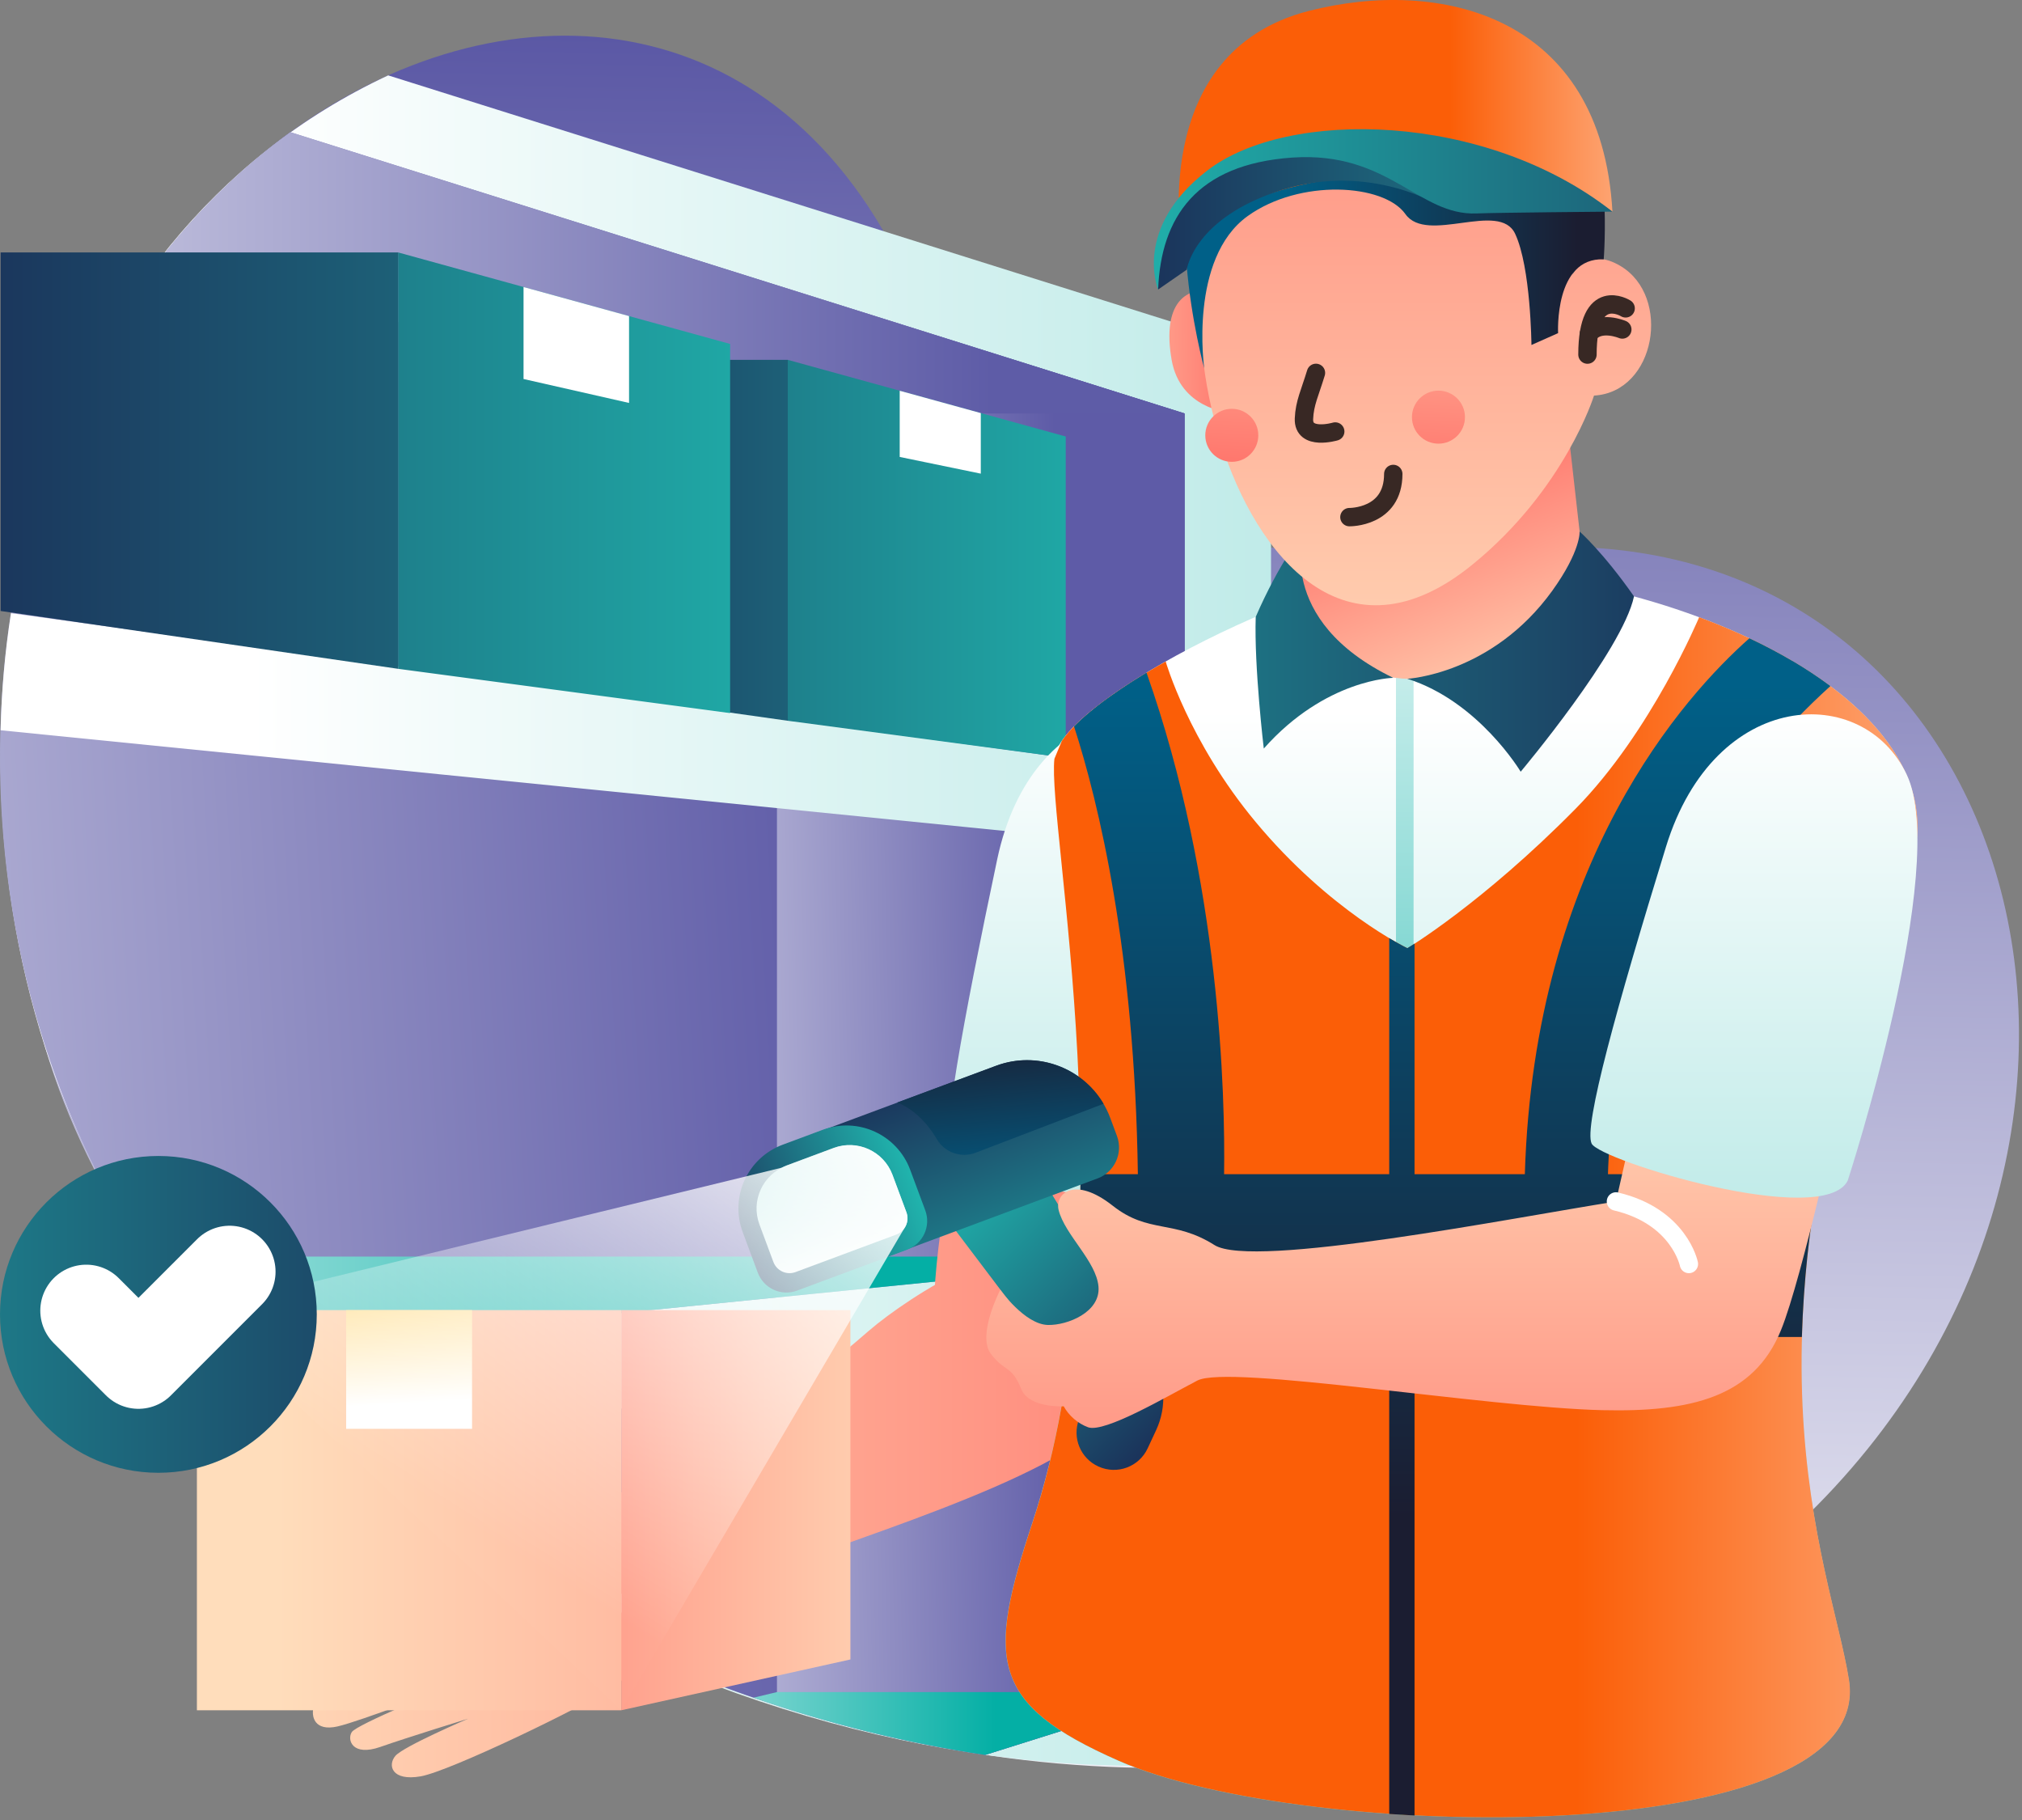
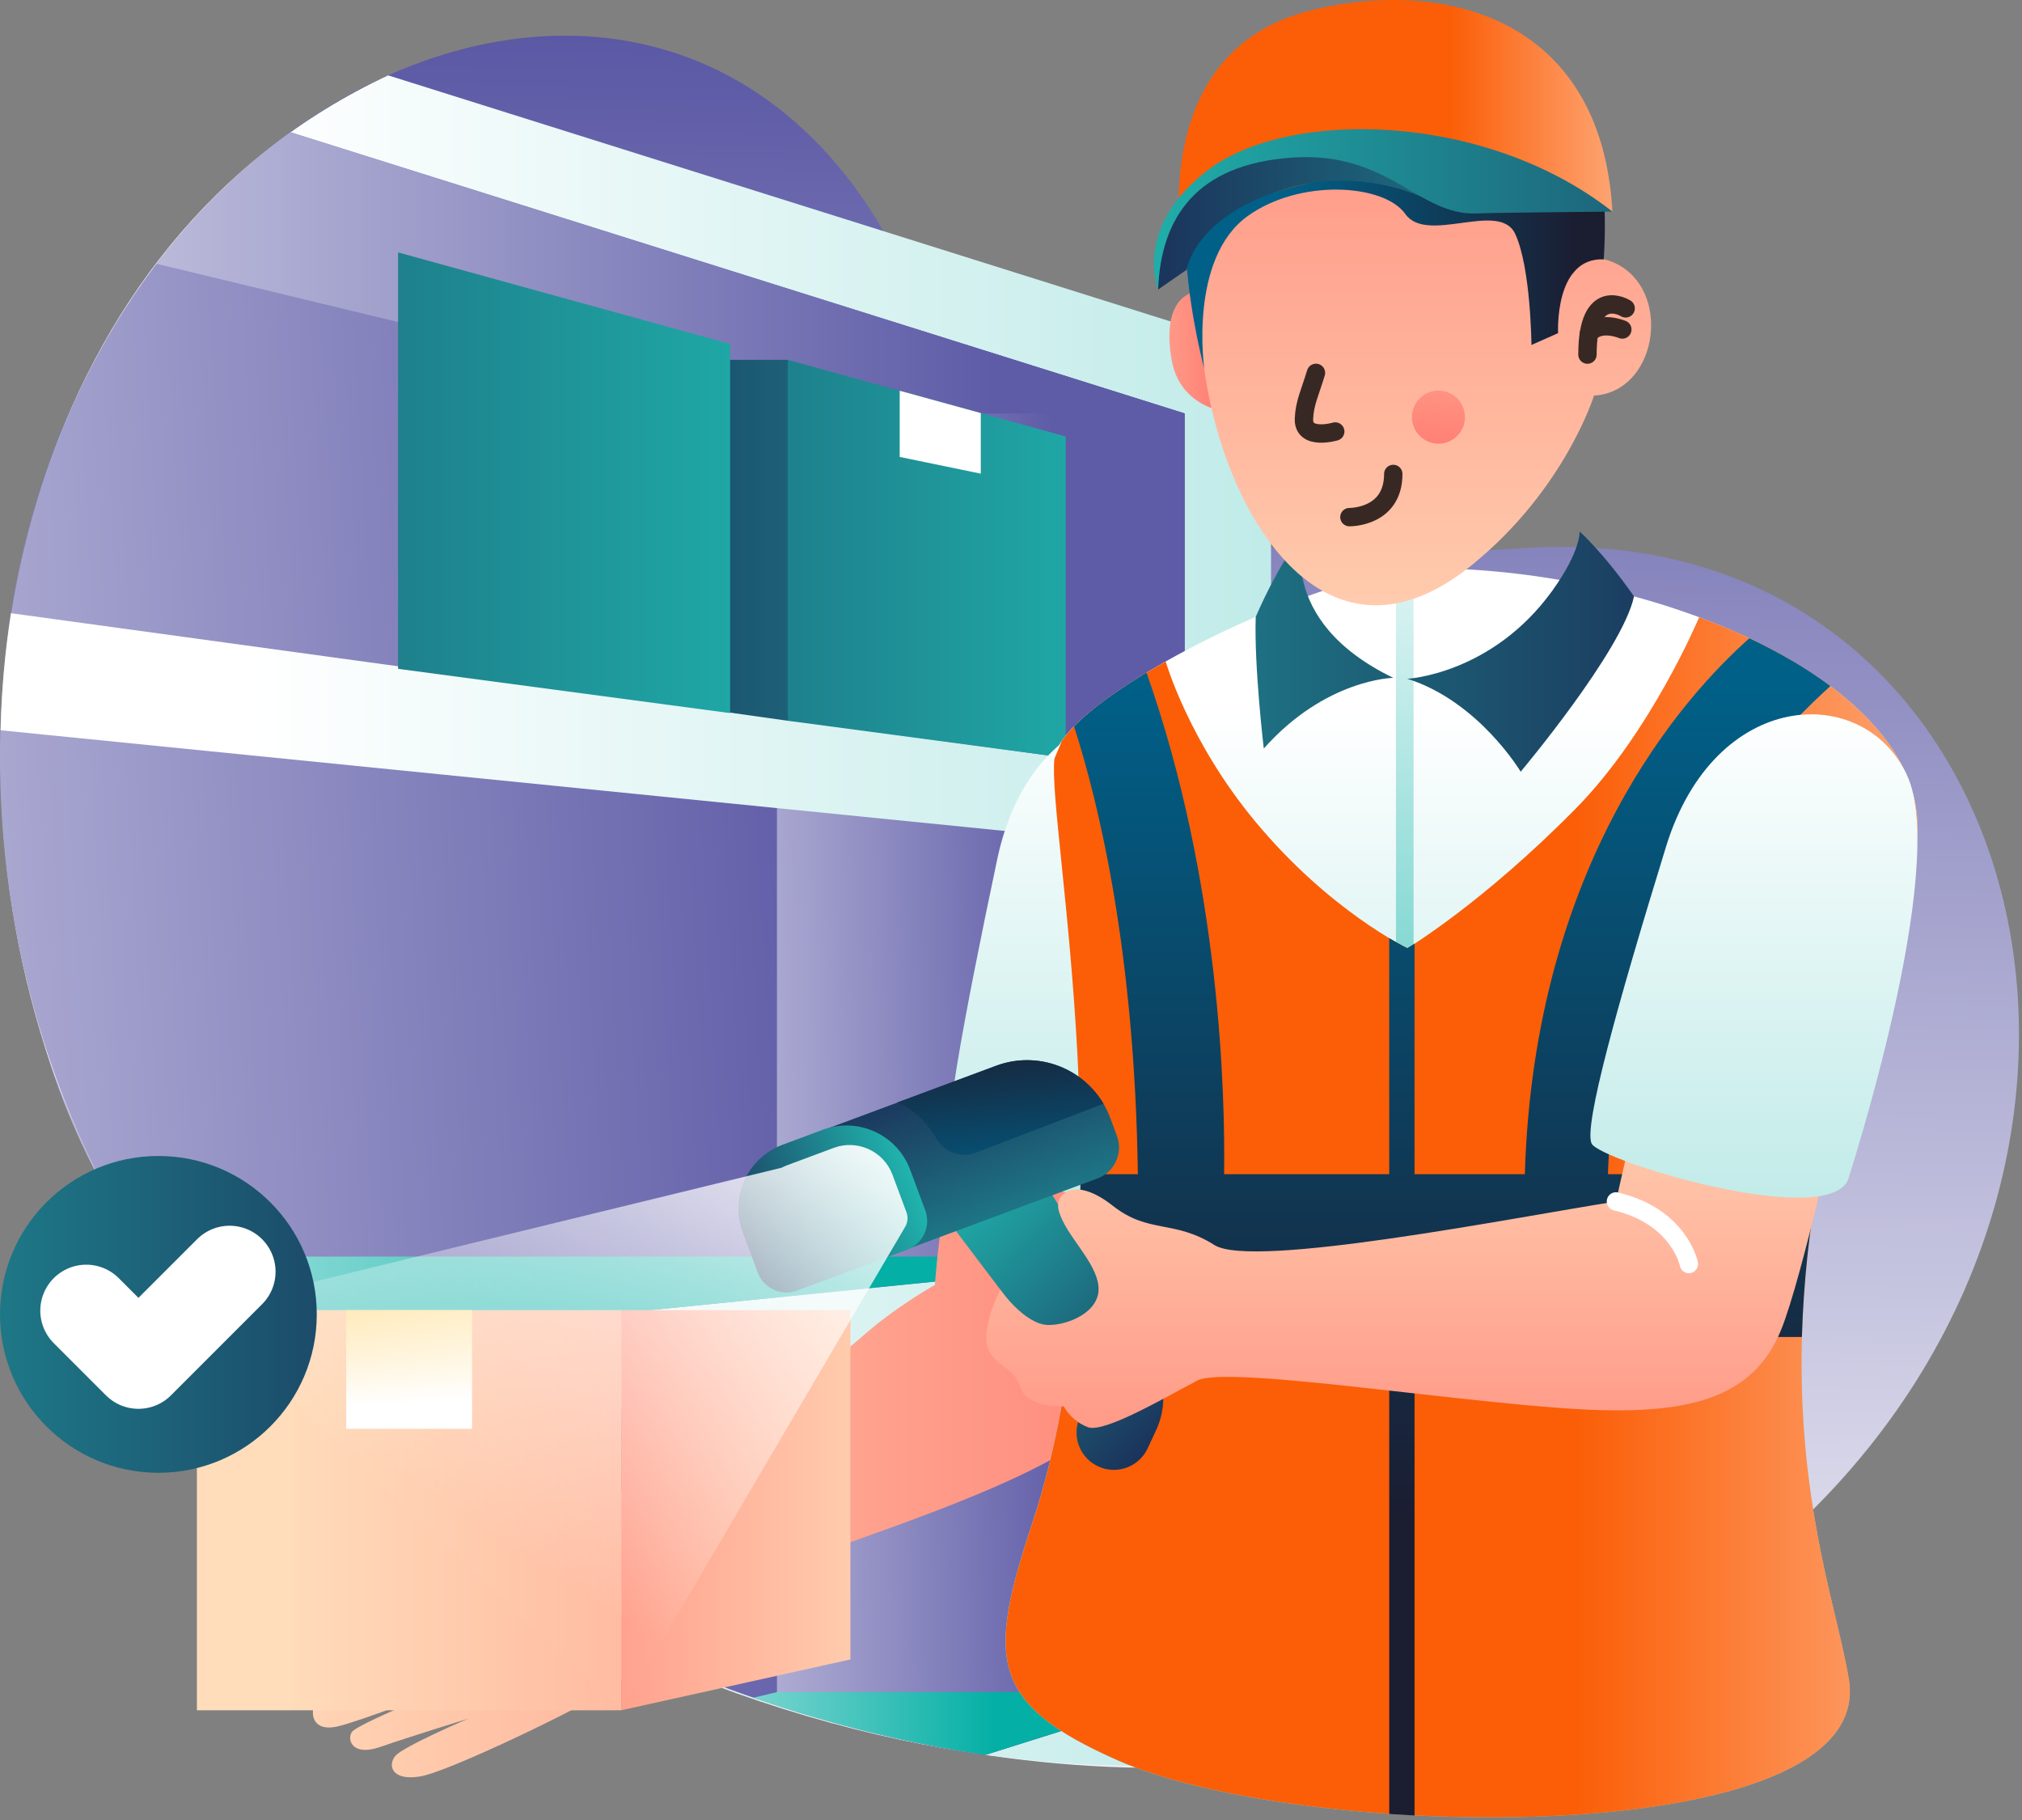
<svg xmlns="http://www.w3.org/2000/svg" width="220" height="198" viewBox="0 0 220 198" fill="none">
  <rect x="0" y="0" width="220" height="198" fill="#808080" stroke="none" />
  <path d="M98.81 30.337C106.417 46.932 111.243 63.332 165.694 59.636C220.144 55.94 239.162 124.515 195.731 165.721C134.289 224.02 23.663 177.347 4.938 114.039C-22.1 22.629 70.478 -31.467 98.81 30.337Z" fill="url(#paint0_linear)" />
  <path d="M138.292 38.408V191.162C86.399 198.215 21.468 165.038 4.937 114.039C-7.671 74.646 4.005 26.035 42.233 8.199C65.928 15.647 114.856 31.036 138.292 38.408Z" fill="url(#paint1_linear)" />
  <path d="M128.896 44.983V184.084L107.184 190.922C75.695 186.103 45.088 170.496 24.143 147.206C-9.628 110.868 -8.704 43.8 31.592 14.383L128.896 44.983Z" fill="url(#paint2_linear)" />
  <path d="M128.896 44.983V184.084L107.184 190.922C99.499 189.765 91.924 187.972 84.536 185.562V31.034L101.579 36.391L128.896 44.983Z" fill="url(#paint3_linear)" />
  <path d="M128.896 84.22V92.363L0.067 79.446C0.16 75.181 0.536 70.927 1.19 66.711L128.896 84.22Z" fill="url(#paint4_linear)" />
  <path d="M128.896 136.704V144.847L34.828 157.743C31.043 154.46 27.471 150.94 24.133 147.204L128.896 136.704Z" fill="url(#paint5_linear)" />
  <path d="M128.896 184.084L107.184 190.922C98.607 189.624 90.168 187.539 81.973 184.695L84.536 184.082L128.896 184.084Z" fill="url(#paint6_linear)" />
  <path d="M128.896 136.704L24.143 147.206C21.172 143.89 18.423 140.381 15.913 136.704L128.896 136.704Z" fill="url(#paint7_linear)" />
  <path d="M128.896 44.983H84.536L17.041 28.696C21.169 23.242 26.071 18.421 31.592 14.383L101.58 36.391L128.896 44.983Z" fill="url(#paint8_linear)" />
  <path d="M85.712 39.148V78.414L115.955 82.445V47.488L85.712 39.148Z" fill="url(#paint9_linear)" />
  <path d="M85.712 78.414L58.292 74.539V39.148H85.712V78.414Z" fill="url(#paint10_linear)" />
  <path d="M97.891 42.509V49.711L106.714 51.529V44.94L97.891 42.509Z" fill="white" />
  <path d="M43.313 72.761L79.439 77.578V37.419L43.313 27.46V72.761Z" fill="url(#paint11_linear)" />
-   <path d="M43.313 72.761V27.46H0.067V66.469L43.313 72.761Z" fill="url(#paint12_linear)" />
-   <path d="M56.963 31.223V41.232L68.443 43.836V34.387L56.963 31.223Z" fill="white" />
  <path d="M107.363 108.712C107.363 108.712 98.418 143.259 102.786 150.32C107.155 157.381 122.343 161.556 125.88 144.287C129.418 127.018 133.161 99.031 133.161 99.031L107.363 108.712Z" fill="url(#paint13_linear)" />
  <path d="M131.458 127.861C131.458 127.861 139.461 92.866 133.892 83.312C128.323 73.758 112.25 75.743 108.504 93.469C104.758 111.196 102.298 124.577 103.345 126.347C104.391 128.117 129.274 133.343 131.458 127.861Z" fill="url(#paint14_linear)" />
  <path d="M94.459 144.84C87.455 150.902 73.674 162.228 62.252 163.618C49.682 165.153 45.711 170.41 40.384 171.79C35.057 173.169 40.47 175.143 45.771 174.539C53.485 173.675 37.05 178.441 34.851 180.786C32.653 183.131 34.349 183.796 35.865 183.555C37.381 183.313 48.813 178.829 48.813 178.829C48.813 178.829 34.542 184.304 34.162 185.535C33.781 186.766 34.231 188.386 36.717 187.823C39.203 187.26 48.602 183.617 48.602 183.617C48.602 183.617 38.808 187.595 38.274 188.436C37.74 189.277 38.334 191.116 41.373 190.053C44.413 188.989 50.937 186.977 50.937 186.977C50.937 186.977 43.883 190 43.016 191.027C42.149 192.055 42.624 193.794 45.764 193.252C48.904 192.711 63.636 185.619 66.726 183.499C69.815 181.38 78.15 173.953 83.786 171.133C89.422 168.314 115.119 161.17 120.75 154.037C126.381 146.904 123.708 137.935 117.418 135.659C111.129 133.384 99.134 140.795 94.459 144.84Z" fill="url(#paint15_linear)" />
  <path d="M51.77 173.251C51.77 173.251 59.713 176.719 70.024 173.85" stroke="white" stroke-width="2" stroke-linecap="round" stroke-linejoin="round" />
  <path d="M60.85 181.813L54.439 174.3" stroke="white" stroke-width="2" stroke-linecap="round" stroke-linejoin="round" />
  <path d="M92.526 142.529H67.597V186.062L92.526 180.535V142.529Z" fill="url(#paint16_linear)" />
  <rect x="21.424" y="142.529" width="46.173" height="43.534" fill="url(#paint17_linear)" />
  <rect x="37.663" y="142.529" width="13.698" height="12.915" fill="url(#paint18_linear)" />
  <path d="M207.549 95.263C214.904 76.821 182.896 61.828 155.335 61.825C144.136 61.825 115.715 75.803 114.736 82.383C113.756 88.962 123.08 133.221 112.34 165.615C107.395 180.537 107.601 185.344 121.708 191.557C141.923 200.457 204.157 201.456 201.154 182.728C199.12 169.998 187.609 145.288 207.549 95.263Z" fill="url(#paint19_linear)" />
  <path d="M153.802 197.49C153.164 197.456 152.525 197.419 151.886 197.379V62.161C152.558 62.046 153.197 61.96 153.802 61.904V197.49Z" fill="url(#paint20_linear)" />
  <path d="M112.35 165.615C123.006 133.468 113.905 89.647 114.724 82.548L115.533 80.598C117.26 78.076 121.555 74.943 126.831 71.964C126.831 71.964 129.303 80.625 136.605 89.407C144.696 99.139 153.132 103.158 153.132 103.158C153.132 103.158 161.261 98.298 171.435 87.98C179.66 79.638 184.874 67.142 184.874 67.142C200.886 73.097 212.26 83.472 207.561 95.261C187.621 145.286 199.132 169.989 201.175 182.726C204.179 201.453 141.944 200.45 121.729 191.554C107.61 185.344 107.404 180.537 112.35 165.615Z" fill="url(#paint21_linear)" />
  <path d="M153.906 102.662V197.509C152.983 197.461 152.064 197.406 151.151 197.343V102.063C152.387 102.801 153.12 103.153 153.12 103.153C153.12 103.153 153.395 102.993 153.906 102.662Z" fill="url(#paint22_linear)" />
  <path d="M117.564 127.739H123.804C123.466 103.472 119.516 87.261 116.858 79.025L116.874 79.008C117.066 78.814 117.272 78.615 117.488 78.414L117.658 78.258C117.987 77.96 118.337 77.657 118.709 77.35L118.913 77.185C119.291 76.879 119.69 76.57 120.11 76.258L120.35 76.083C120.771 75.775 121.212 75.465 121.672 75.152L121.947 74.963L122.364 74.685L122.941 74.306L123.38 74.026L123.681 73.837L124.132 73.556L124.22 73.501L124.745 73.18C132.8 96.001 133.31 119.255 133.185 127.739H165.907C166.928 93.671 183.392 75.588 190.338 69.439C191.973 70.211 193.537 71.032 195.01 71.901H195.025C195.384 72.114 195.738 72.329 196.088 72.546L196.131 72.575C196.481 72.792 196.824 73.012 197.161 73.236C197.851 73.694 198.515 74.161 199.154 74.637C177.909 93.834 175.208 118.829 174.951 127.739H197.944C196.863 133.586 196.23 139.507 196.05 145.451H116.594C117.241 139.569 117.565 133.656 117.564 127.739Z" fill="url(#paint23_linear)" />
-   <path d="M172.721 65.389L169.438 36.303H146.021L140.392 65.389C140.392 65.389 143.851 73.082 152.502 73.815C160.516 74.493 172.721 65.389 172.721 65.389Z" fill="url(#paint24_linear)" />
  <path d="M171.867 57.823C171.867 57.823 174.439 60.098 177.785 64.881C176.535 70.766 165.455 83.954 165.455 83.954C165.455 83.954 160.88 76.289 153.122 73.846C153.122 73.846 162.327 73.367 168.894 64.266C172.025 59.909 171.867 57.823 171.867 57.823Z" fill="url(#paint25_linear)" />
  <path d="M151.592 73.743C151.592 73.743 144.229 73.851 137.504 81.436C137.504 81.436 136.443 72.529 136.627 67.109C139.156 61.272 141.856 57.823 141.856 57.823C141.856 57.823 138.574 67.447 151.592 73.743Z" fill="url(#paint26_linear)" />
  <path d="M133.6 44.849C133.6 44.849 128.409 44.432 127.48 39.165C126.551 33.898 128.22 30.761 132.783 31.74C137.345 32.72 133.6 44.849 133.6 44.849Z" fill="url(#paint27_linear)" />
  <path d="M171.129 29.829C171.129 29.829 172.666 26.761 176.319 28.94C181.885 32.26 180.168 42.657 173.433 43.036C173.433 43.036 170.288 53.22 160.2 61.428C146.452 72.618 136.682 60.491 132.807 48.056C128.723 34.962 130.364 22.428 139.094 17.252C148.088 11.918 165.891 8.867 171.129 29.829Z" fill="url(#paint28_linear)" />
  <path d="M169.526 36.241C169.526 36.241 169.09 28.009 174.489 28.212C174.489 28.212 175.552 15.039 171.483 10.678C167.414 6.316 160.152 9.372 160.152 9.372C160.152 9.372 140.512 5.32 132.898 12.234C125.284 19.149 131.025 40.087 131.025 40.087C131.025 40.087 129.317 28.126 135.755 23.503C141.42 19.432 150.567 19.975 152.914 23.293C155.261 26.61 163.146 21.793 164.853 25.436C166.561 29.079 166.626 37.532 166.626 37.532L169.526 36.241Z" fill="url(#paint29_linear)" />
  <path d="M176.875 33.546C176.875 33.546 172.721 30.943 172.721 38.576" stroke="#382824" stroke-width="2" stroke-linecap="round" stroke-linejoin="round" />
  <path d="M175.438 23.024C175.438 23.024 168.343 17.355 150.126 18.847C131.909 20.339 128.618 27.139 128.618 27.139C128.618 27.139 124.661 5.748 142.383 1.195C156.557 -2.443 174.235 1.511 175.438 23.024Z" fill="url(#paint30_linear)" />
  <path d="M156.832 22.481C156.832 22.481 149.218 17.631 139.542 20.644C129.865 23.657 129.125 29.338 129.125 29.338L126.012 31.494C126.012 31.494 123.777 21.774 133.968 17.492C144.159 13.209 154.327 18.823 156.832 22.481Z" fill="url(#paint31_linear)" />
  <path d="M175.437 23.024C175.437 23.024 163 23.125 160.657 23.221C154.346 23.48 151.117 16.428 140.617 17.142C130.155 17.86 126.314 23.664 126.007 31.496C126.007 31.496 123.21 24.833 131.363 18.548C140.109 11.791 161.658 12.167 175.437 23.024Z" fill="url(#paint32_linear)" />
  <circle cx="156.509" cy="45.383" r="2.884" fill="url(#paint33_linear)" />
-   <circle cx="134.023" cy="47.359" r="2.884" fill="url(#paint34_linear)" />
  <path d="M143.18 40.566C142.521 42.739 141.946 43.838 141.875 45.555C141.776 47.979 145.278 46.944 145.278 46.944" stroke="#382824" stroke-width="2" stroke-linecap="round" stroke-linejoin="round" />
  <path d="M176.513 35.845C176.513 35.845 174.077 34.811 172.879 36.303" stroke="#382824" stroke-width="2" stroke-linecap="round" stroke-linejoin="round" />
  <path d="M146.821 56.259C146.821 56.259 151.592 56.34 151.592 51.562" stroke="#382824" stroke-width="2" stroke-linecap="round" stroke-linejoin="round" />
  <path d="M125.349 147.736L110.451 123.401L98.631 126.807L116.918 150.979C117.657 151.962 117.838 153.257 117.397 154.406C116.633 156.41 117.562 158.663 119.517 159.546C121.542 160.466 123.931 159.582 124.87 157.565L125.794 155.58C126.97 153.056 126.803 150.11 125.349 147.736Z" fill="url(#paint35_linear)" />
  <path d="M119.412 128.203L93.698 137.771L88.353 123.404L108.38 115.952C113.381 114.091 118.944 116.637 120.805 121.638L121.529 123.584C122.221 125.444 121.275 127.512 119.415 128.204L119.412 128.203Z" fill="url(#paint36_linear)" />
  <path d="M98.714 135.946L86.724 140.407C85.004 141.047 83.09 140.171 82.449 138.45L80.807 134.037C79.384 130.213 81.331 125.959 85.156 124.535L89.526 122.909C93.351 121.486 97.605 123.433 99.028 127.257L100.67 131.671C101.31 133.391 100.434 135.305 98.714 135.946H98.714Z" fill="url(#paint37_linear)" />
-   <path d="M97.507 134.316L86.557 138.391C85.587 138.752 84.507 138.258 84.146 137.287L82.629 133.211C81.672 130.638 82.981 127.777 85.554 126.82L90.71 124.901C93.282 123.944 96.144 125.253 97.101 127.826L98.618 131.902C98.792 132.37 98.772 132.887 98.564 133.34C98.356 133.793 97.975 134.144 97.507 134.316Z" fill="url(#paint38_linear)" />
  <path d="M108.384 115.941C112.768 114.31 117.69 116.055 120.07 120.082L106.147 125.408C104.571 126.009 102.792 125.387 101.934 123.935C100.497 121.502 98.806 120.419 97.637 119.938L108.384 115.941Z" fill="url(#paint39_linear)" />
  <path d="M200.476 118.932C200.476 118.932 196.1 139.051 193.77 144.725C190.819 151.975 184.046 153.642 174.343 153.415C161.678 153.115 133.684 148.414 130.273 150.193C126.862 151.973 120.213 155.898 118.396 155.278C117.265 154.856 116.321 154.046 115.732 152.993C115.732 152.993 111.962 153.211 111.119 151.122C110.046 148.466 109.359 149.333 107.811 147.29C106.264 145.247 108.834 140.313 108.834 140.313C108.834 140.313 111.483 144.078 114.01 144.145C116.147 144.198 119.758 142.744 119.519 139.973C119.279 137.202 115.876 134.361 115.186 131.662C114.738 129.892 116.863 127.854 121.083 131.183C124.989 134.256 127.713 132.656 132.136 135.451C136.311 138.086 164.696 132.464 175.821 130.714L179.79 113.229L200.476 118.932Z" fill="url(#paint40_linear)" />
  <path d="M201.037 128.445C201.037 128.445 212.16 94.313 207.468 84.291C202.776 74.27 186.592 74.807 181.263 92.126C175.933 109.445 172.288 122.563 173.174 124.412C174.06 126.261 198.369 133.71 201.037 128.445Z" fill="url(#paint41_linear)" />
  <path d="M183.756 137.511C183.756 137.511 182.731 132.342 175.821 130.707" stroke="white" stroke-width="2" stroke-linecap="round" stroke-linejoin="round" />
  <path d="M85.048 127.035C85.217 126.946 85.391 126.866 85.568 126.795L90.715 124.879C93.288 123.924 96.149 125.234 97.108 127.806L98.624 131.878C98.808 132.373 98.774 132.923 98.53 133.391L67.597 186.062L21.424 142.541L85.048 127.035Z" fill="url(#paint42_linear)" />
  <circle cx="17.233" cy="142.993" r="17.233" fill="url(#paint43_linear)" />
  <path d="M9.384 142.586L15.063 148.267L24.981 138.349" stroke="white" stroke-width="10" stroke-linecap="round" stroke-linejoin="round" />
  <defs>
    <linearGradient id="paint0_linear" x1="-47.634" y1="-73.249" x2="-53.009" y2="206.962" gradientUnits="userSpaceOnUse">
      <stop stop-color="#1F1B84" />
      <stop offset="1" stop-color="white" />
    </linearGradient>
    <linearGradient id="paint1_linear" x1="470.859" y1="-194.929" x2="27.283" y2="-194.929" gradientUnits="userSpaceOnUse">
      <stop stop-color="#04AFA5" />
      <stop offset="1" stop-color="white" />
    </linearGradient>
    <linearGradient id="paint2_linear" x1="84.165" y1="-33.337" x2="-111.426" y2="-22.089" gradientUnits="userSpaceOnUse">
      <stop stop-color="#5E5BA7" />
      <stop offset="1" stop-color="white" />
    </linearGradient>
    <linearGradient id="paint3_linear" x1="113.501" y1="-12.186" x2="45.995" y2="-10.71" gradientUnits="userSpaceOnUse">
      <stop stop-color="#5E5BA7" />
      <stop offset="1" stop-color="white" />
    </linearGradient>
    <linearGradient id="paint4_linear" x1="470.859" y1="35.376" x2="27.283" y2="35.376" gradientUnits="userSpaceOnUse">
      <stop stop-color="#04AFA5" />
      <stop offset="1" stop-color="white" />
    </linearGradient>
    <linearGradient id="paint5_linear" x1="470.859" y1="102.683" x2="27.283" y2="102.683" gradientUnits="userSpaceOnUse">
      <stop stop-color="#04AFA5" />
      <stop offset="1" stop-color="white" />
    </linearGradient>
    <linearGradient id="paint6_linear" x1="108.327" y1="183.371" x2="51.716" y2="183.371" gradientUnits="userSpaceOnUse">
      <stop stop-color="#04AFA5" />
      <stop offset="1" stop-color="white" />
    </linearGradient>
    <linearGradient id="paint7_linear" x1="91.287" y1="136.446" x2="-27.278" y2="136.446" gradientUnits="userSpaceOnUse">
      <stop stop-color="#04AFA5" />
      <stop offset="1" stop-color="white" />
    </linearGradient>
    <linearGradient id="paint8_linear" x1="108.042" y1="7.984" x2="-50.592" y2="7.984" gradientUnits="userSpaceOnUse">
      <stop stop-color="#5E5CA7" />
      <stop offset="1" stop-color="white" />
    </linearGradient>
    <linearGradient id="paint9_linear" x1="25.741" y1="134.363" x2="128.513" y2="134.363" gradientUnits="userSpaceOnUse">
      <stop stop-color="#1B345B" />
      <stop offset="1" stop-color="#20B7AF" />
    </linearGradient>
    <linearGradient id="paint10_linear" x1="56.087" y1="122.15" x2="144.589" y2="122.15" gradientUnits="userSpaceOnUse">
      <stop stop-color="#1B345B" />
      <stop offset="1" stop-color="#20B7AF" />
    </linearGradient>
    <linearGradient id="paint11_linear" x1="-28.323" y1="137.675" x2="94.439" y2="137.675" gradientUnits="userSpaceOnUse">
      <stop stop-color="#1B345B" />
      <stop offset="1" stop-color="#20B7AF" />
    </linearGradient>
    <linearGradient id="paint12_linear" x1="-3.412" y1="123.221" x2="136.175" y2="123.221" gradientUnits="userSpaceOnUse">
      <stop stop-color="#1B345B" />
      <stop offset="1" stop-color="#20B7AF" />
    </linearGradient>
    <linearGradient id="paint13_linear" x1="22.907" y1="237.427" x2="143.57" y2="237.427" gradientUnits="userSpaceOnUse">
      <stop stop-color="#FFDDBB" />
      <stop offset="1" stop-color="#FF786E" />
    </linearGradient>
    <linearGradient id="paint14_linear" x1="186.795" y1="293.74" x2="186.795" y2="77.374" gradientUnits="userSpaceOnUse">
      <stop stop-color="#04AFA5" />
      <stop offset="1" stop-color="white" />
    </linearGradient>
    <linearGradient id="paint15_linear" x1="22.907" y1="203.243" x2="143.571" y2="203.243" gradientUnits="userSpaceOnUse">
      <stop stop-color="#FFDDBB" />
      <stop offset="1" stop-color="#FF786E" />
    </linearGradient>
    <linearGradient id="paint16_linear" x1="103.021" y1="112.003" x2="43.134" y2="112.003" gradientUnits="userSpaceOnUse">
      <stop stop-color="#FFDDBB" />
      <stop offset="1" stop-color="#FF786E" />
    </linearGradient>
    <linearGradient id="paint17_linear" x1="30.19" y1="216.687" x2="141.326" y2="216.687" gradientUnits="userSpaceOnUse">
      <stop stop-color="#FFDDBB" />
      <stop offset="1" stop-color="#FF786E" />
    </linearGradient>
    <linearGradient id="paint18_linear" x1="36.508" y1="139.207" x2="37.294" y2="153.08" gradientUnits="userSpaceOnUse">
      <stop stop-color="#FFDD8E" />
      <stop offset="1" stop-color="white" />
    </linearGradient>
    <linearGradient id="paint19_linear" x1="238" y1="293.74" x2="238" y2="77.374" gradientUnits="userSpaceOnUse">
      <stop stop-color="#04AFA5" />
      <stop offset="1" stop-color="white" />
    </linearGradient>
    <linearGradient id="paint20_linear" x1="153.677" y1="164.664" x2="153.677" y2="46.111" gradientUnits="userSpaceOnUse">
      <stop stop-color="#04AFA5" />
      <stop offset="1" stop-color="white" />
    </linearGradient>
    <linearGradient id="paint21_linear" x1="171.521" y1="305.946" x2="435.214" y2="305.946" gradientUnits="userSpaceOnUse">
      <stop stop-color="#FB5E07" />
      <stop offset="0.234" stop-color="#FFD1B7" />
    </linearGradient>
    <linearGradient id="paint22_linear" x1="153.837" y1="165.069" x2="153.837" y2="74.395" gradientUnits="userSpaceOnUse">
      <stop stop-color="#1B1D31" />
      <stop offset="1" stop-color="#006088" />
    </linearGradient>
    <linearGradient id="paint23_linear" x1="207.117" y1="165.069" x2="207.117" y2="74.395" gradientUnits="userSpaceOnUse">
      <stop stop-color="#1B1D31" />
      <stop offset="1" stop-color="#006088" />
    </linearGradient>
    <linearGradient id="paint24_linear" x1="175.611" y1="75.854" x2="165.059" y2="48.349" gradientUnits="userSpaceOnUse">
      <stop stop-color="#FFDDBB" />
      <stop offset="1" stop-color="#FF786E" />
    </linearGradient>
    <linearGradient id="paint25_linear" x1="185.564" y1="14.488" x2="79.101" y2="14.488" gradientUnits="userSpaceOnUse">
      <stop stop-color="#1B345B" />
      <stop offset="1" stop-color="#20B7AF" />
    </linearGradient>
    <linearGradient id="paint26_linear" x1="185.564" y1="-14.247" x2="79.101" y2="-14.247" gradientUnits="userSpaceOnUse">
      <stop stop-color="#1B345B" />
      <stop offset="1" stop-color="#20B7AF" />
    </linearGradient>
    <linearGradient id="paint27_linear" x1="114.115" y1="55.632" x2="133.894" y2="55.404" gradientUnits="userSpaceOnUse">
      <stop stop-color="#FFDDBB" />
      <stop offset="1" stop-color="#FF786E" />
    </linearGradient>
    <linearGradient id="paint28_linear" x1="202.63" y1="83.796" x2="202.63" y2="-18.002" gradientUnits="userSpaceOnUse">
      <stop stop-color="#FFDDBB" />
      <stop offset="1" stop-color="#FF786E" />
    </linearGradient>
    <linearGradient id="paint29_linear" x1="171.605" y1="13.027" x2="139.81" y2="13.027" gradientUnits="userSpaceOnUse">
      <stop stop-color="#1B1D31" />
      <stop offset="1" stop-color="#006088" />
    </linearGradient>
    <linearGradient id="paint30_linear" x1="157.784" y1="49.636" x2="283.229" y2="49.636" gradientUnits="userSpaceOnUse">
      <stop stop-color="#FB5E07" />
      <stop offset="0.234" stop-color="#FFD1B7" />
    </linearGradient>
    <linearGradient id="paint31_linear" x1="125.882" y1="41.983" x2="198.816" y2="41.983" gradientUnits="userSpaceOnUse">
      <stop stop-color="#1B345B" />
      <stop offset="1" stop-color="#20B7AF" />
    </linearGradient>
    <linearGradient id="paint32_linear" x1="210.449" y1="6.76" x2="118.848" y2="6.76" gradientUnits="userSpaceOnUse">
      <stop stop-color="#1B345B" />
      <stop offset="1" stop-color="#20B7AF" />
    </linearGradient>
    <linearGradient id="paint33_linear" x1="141.639" y1="17.755" x2="139.991" y2="50.216" gradientUnits="userSpaceOnUse">
      <stop stop-color="#FFDDBB" />
      <stop offset="1" stop-color="#FF786E" />
    </linearGradient>
    <linearGradient id="paint34_linear" x1="119.315" y1="16.622" x2="117.667" y2="49.081" gradientUnits="userSpaceOnUse">
      <stop stop-color="#FFDDBB" />
      <stop offset="1" stop-color="#FF786E" />
    </linearGradient>
    <linearGradient id="paint35_linear" x1="136.573" y1="145.607" x2="110.85" y2="119.964" gradientUnits="userSpaceOnUse">
      <stop stop-color="#1B345B" />
      <stop offset="1" stop-color="#20B7AF" />
    </linearGradient>
    <linearGradient id="paint36_linear" x1="70.194" y1="128.704" x2="82.071" y2="160.362" gradientUnits="userSpaceOnUse">
      <stop stop-color="#1B345B" />
      <stop offset="1" stop-color="#20B7AF" />
    </linearGradient>
    <linearGradient id="paint37_linear" x1="82.019" y1="143.49" x2="102.743" y2="135.416" gradientUnits="userSpaceOnUse">
      <stop stop-color="#1B345B" />
      <stop offset="1" stop-color="#20B7AF" />
    </linearGradient>
    <linearGradient id="paint38_linear" x1="60.501" y1="112.411" x2="70.922" y2="145.348" gradientUnits="userSpaceOnUse">
      <stop stop-color="#04AFA5" />
      <stop offset="1" stop-color="white" />
    </linearGradient>
    <linearGradient id="paint39_linear" x1="85.601" y1="113.881" x2="87.364" y2="132.552" gradientUnits="userSpaceOnUse">
      <stop stop-color="#1B1D31" />
      <stop offset="1" stop-color="#006088" />
    </linearGradient>
    <linearGradient id="paint40_linear" x1="77.532" y1="109.637" x2="77.532" y2="178.688" gradientUnits="userSpaceOnUse">
      <stop stop-color="#FFDDBB" />
      <stop offset="1" stop-color="#FF786E" />
    </linearGradient>
    <linearGradient id="paint41_linear" x1="264.033" y1="293.74" x2="264.033" y2="77.374" gradientUnits="userSpaceOnUse">
      <stop stop-color="#04AFA5" />
      <stop offset="1" stop-color="white" />
    </linearGradient>
    <linearGradient id="paint42_linear" x1="62.165" y1="99.587" x2="29.194" y2="152.439" gradientUnits="userSpaceOnUse">
      <stop stop-color="white" />
      <stop offset="1" stop-color="white" stop-opacity="0.01" />
    </linearGradient>
    <linearGradient id="paint43_linear" x1="52.848" y1="91.963" x2="-49.212" y2="91.963" gradientUnits="userSpaceOnUse">
      <stop stop-color="#1B345B" />
      <stop offset="1" stop-color="#20B7AF" />
    </linearGradient>
  </defs>
</svg>